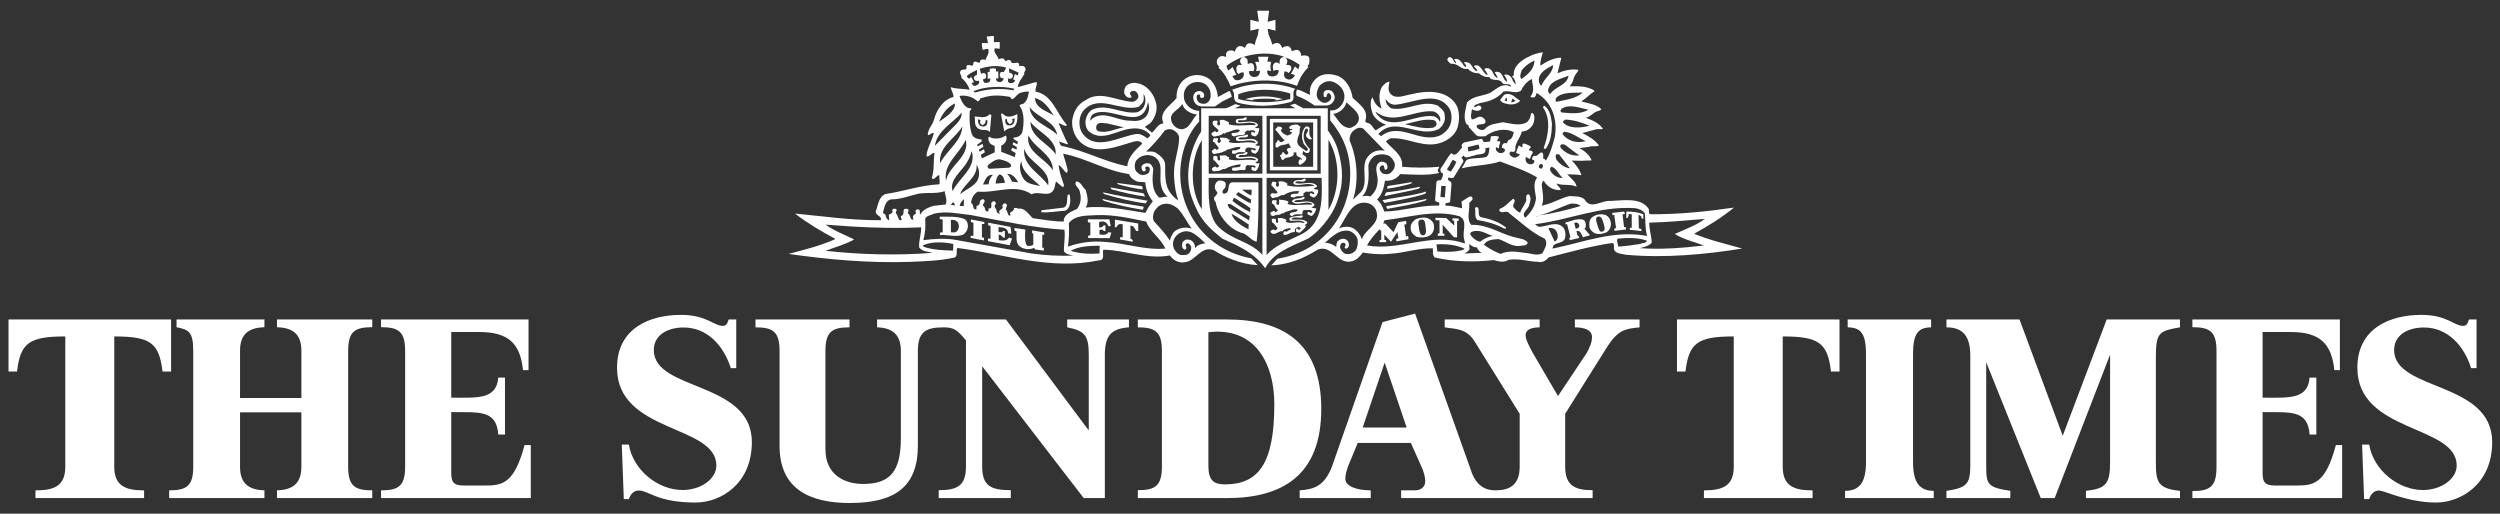
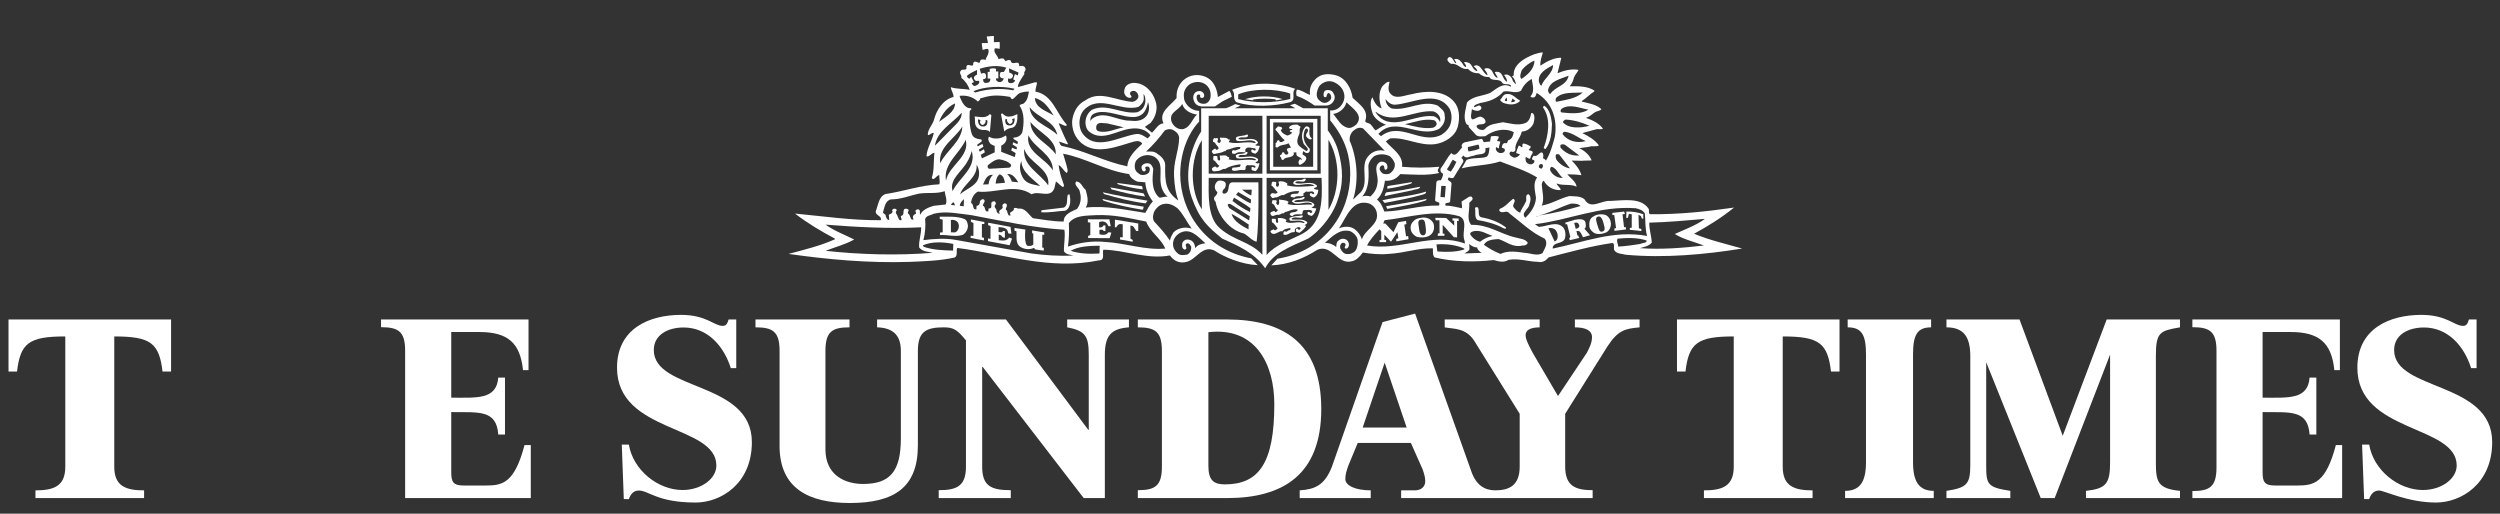
<svg xmlns="http://www.w3.org/2000/svg" width="146" height="30" viewBox="0 0 146 30" fill="none">
  <rect x="0" y="0" width="146" height="30" fill="#333333" stroke="none" />
  <path d="M55.776 13.573L55.535 13.568L55.531 12.847C55.686 12.821 55.816 12.86 55.919 12.964C56.061 13.146 56.008 13.482 55.776 13.573ZM56.332 12.795C55.905 12.614 55.344 12.66 54.882 12.653C54.882 12.706 54.87 12.756 54.896 12.795C54.948 12.795 55.053 12.828 55.053 12.828V13.568C55.014 13.568 54.921 13.573 54.896 13.585C54.896 13.637 54.882 13.689 54.908 13.727C55.362 13.702 55.801 13.857 56.23 13.715C56.41 13.599 56.527 13.404 56.527 13.184C56.514 13.041 56.476 12.872 56.332 12.795Z" fill="white" />
  <path d="M57.124 6.964L57.266 7.016C57.266 7.016 57.21 7.127 57.243 7.184C57.282 7.254 57.352 7.327 57.421 7.288C57.525 7.232 57.59 7.108 57.552 7.016H57.654L57.669 7.109C57.655 7.277 57.604 7.399 57.377 7.386C57.168 7.374 57.093 7.153 57.124 6.964ZM57.575 7.591C57.574 7.587 57.753 7.647 57.753 7.647L57.809 7.72L57.895 6.728L57.809 6.658C57.809 6.658 57.679 6.841 57.387 6.841C57.227 6.841 57.056 6.807 56.916 6.801C56.967 6.97 56.894 7.168 56.998 7.363C57.111 7.572 57.343 7.604 57.575 7.591Z" fill="white" />
  <path d="M58.716 6.956H58.819C58.78 7.048 58.845 7.172 58.947 7.229C59.019 7.267 59.087 7.194 59.128 7.124C59.161 7.067 59.103 6.956 59.103 6.956L59.247 6.906C59.277 7.094 59.202 7.314 58.993 7.326C58.767 7.339 58.715 7.218 58.702 7.05L58.716 6.956ZM59.076 7.468C59.405 7.42 59.427 6.97 59.415 6.659C59.208 6.762 59.117 6.803 58.91 6.81C58.702 6.818 58.53 6.62 58.53 6.62L58.456 6.659L58.651 7.682C58.651 7.682 58.761 7.513 59.076 7.468Z" fill="white" />
  <path d="M69.8 14.492C69.787 14.299 69.723 14.117 69.529 14.026C69.424 13.987 69.268 13.961 69.179 14.039C69.011 14.13 69.023 14.311 69.049 14.453C69.088 14.518 69.14 14.596 69.231 14.57C69.399 14.467 69.1 14.273 69.347 14.208C69.463 14.194 69.529 14.337 69.568 14.415C69.58 14.609 69.502 14.777 69.334 14.868C69.153 14.893 68.972 14.933 68.816 14.83C68.648 14.7 68.518 14.519 68.505 14.299C68.48 14.001 68.674 13.716 68.945 13.586C69.541 13.301 69.969 13.833 70.395 14.208C70.176 14.234 69.943 14.285 69.8 14.492ZM67.404 12.938C67.288 12.757 67.34 12.499 67.418 12.33C67.534 12.135 67.728 11.954 67.949 11.915C68.259 11.85 68.531 11.98 68.765 12.161C69.1 12.499 69.308 12.965 69.593 13.352C69.268 13.236 68.804 13.288 68.531 13.573C68.441 13.727 68.35 13.871 68.324 14.052C68.078 13.677 67.741 13.301 67.404 12.938ZM64.543 14.13C63.766 14.052 63.042 14.169 62.367 14.402C62.432 13.961 62.445 13.47 62.42 13.029C62.795 12.55 63.443 12.603 64.024 12.564C65.06 12.524 65.927 12.739 66.938 12.939C67.146 13.535 67.818 13.936 68.051 14.518C66.861 14.621 65.748 14.194 64.543 14.13ZM64.207 14.803C63.636 14.842 63.028 14.816 62.523 14.648C62.975 14.389 63.559 14.363 64.102 14.35L64.232 14.363C64.194 14.505 64.232 14.66 64.207 14.803ZM60.244 14.803L55.828 14.013C55.22 13.897 54.507 13.948 53.925 14.025C54.028 13.638 54.067 13.198 54.028 12.795C54.093 12.576 54.352 12.589 54.52 12.485C55.245 12.304 56.008 12.485 56.722 12.563C58.522 12.899 60.283 13.301 62.16 13.417C62.225 13.832 62.121 14.272 62.134 14.673C62.264 14.88 62.496 14.868 62.691 14.919C61.876 14.971 61.034 14.907 60.244 14.803ZM55.66 14.635C55.091 14.621 54.468 14.595 53.951 14.415L53.887 14.337C54.379 14.09 55.116 14.13 55.673 14.246L55.66 14.635ZM48.214 14.648C48.771 14.427 49.354 14.285 49.884 13.987C49.329 13.702 48.733 13.496 48.214 13.119C50.001 13.262 51.918 13.366 53.795 13.275C53.808 13.689 53.64 14.078 53.68 14.453C53.887 14.712 54.196 14.686 54.468 14.764C52.41 14.932 50.222 14.868 48.214 14.648ZM52.035 11.644C52.63 11.644 53.122 11.423 53.666 11.307C54.184 11.229 54.701 11.332 55.168 11.165C55.194 11.423 55.336 11.67 55.232 11.942L54.52 12.02C54.223 12.11 53.872 12.252 53.743 12.537C53.679 12.447 53.795 12.226 53.601 12.226C53.549 12.226 53.485 12.252 53.459 12.317C53.471 12.369 53.51 12.434 53.485 12.486C53.329 12.537 53.264 12.68 53.356 12.809C53.329 12.835 53.278 12.822 53.252 12.822C53.122 12.732 53.174 12.55 53.032 12.473C52.98 12.37 53.122 12.305 53.032 12.226C52.967 12.175 52.851 12.175 52.798 12.226C52.721 12.369 52.837 12.576 52.604 12.615L52.656 12.848C52.488 12.926 52.474 12.719 52.423 12.641C52.397 12.511 52.241 12.434 52.358 12.305C52.397 12.24 52.306 12.188 52.255 12.188C52.176 12.175 52.125 12.226 52.099 12.278C52.191 12.434 52.008 12.499 51.905 12.537L51.931 12.848C51.801 12.848 51.763 12.706 51.724 12.615C51.749 12.486 51.581 12.512 51.568 12.395C51.659 12.11 51.685 11.721 52.035 11.644ZM54.598 8.511C54.728 7.631 55.634 7.19 56.165 6.581C56.178 6.956 55.88 7.216 55.634 7.462L54.598 8.511ZM55.777 6.038C55.764 6.555 55.207 6.827 54.844 7.112C54.999 6.672 55.336 6.231 55.777 6.038ZM56.048 5.597C56.449 5.546 56.826 5.662 57.111 5.934C57.142 5.884 57.214 5.856 57.24 5.803C57.24 5.791 57.24 5.765 57.227 5.752C57.475 5.676 57.741 5.603 58.015 5.585C58.341 5.562 58.677 5.605 59.001 5.661C59.014 5.713 59.065 5.791 59.13 5.791C59.299 5.7 59.388 5.507 59.572 5.428C59.727 5.377 59.933 5.338 60.09 5.351C60.037 5.584 60.024 5.829 59.817 6.012C59.739 6.115 59.572 6.05 59.545 6.18C59.843 6.593 59.804 7.241 59.7 7.734C59.635 7.85 59.584 7.939 59.389 8.005C59.319 8.03 59.199 8.032 59.199 8.032L59.183 8.109L59.444 8.274L59.42 8.424L59.172 8.308L59.136 8.439L59.391 8.604L59.364 8.73L59.104 8.626L59.053 8.782L59.315 8.94L59.263 9.172L58.471 8.865C58.471 8.865 58.471 8.514 58.47 8.511C58.6 8.446 58.729 8.329 58.768 8.187C58.781 8.109 58.807 7.98 58.729 7.915C58.569 8.021 58.446 8.071 58.247 8.088C58 8.11 57.851 8.036 57.758 7.98C57.681 8.109 57.724 8.235 57.809 8.355C57.884 8.459 58.09 8.521 58.09 8.521V8.896L57.344 9.248L57.276 9.044L57.515 8.896L57.462 8.716L57.215 8.86L57.164 8.739L57.433 8.567L57.373 8.402L57.098 8.55L57.066 8.455L57.336 8.253C57.336 8.253 57.32 8.156 57.318 8.148C57.097 8.122 56.826 8.071 56.749 7.812C56.62 7.41 56.605 6.918 56.632 6.491C56.644 6.426 56.8 6.387 56.696 6.322C56.321 6.336 56.165 5.908 56.048 5.65L56.048 5.597ZM56.593 4.587C56.477 4.546 56.466 4.433 56.466 4.433C56.621 4.291 56.865 4.173 57.058 4.083C57.072 4.086 57.045 4.343 57.059 4.344C57.038 4.403 56.986 4.361 56.904 4.467C56.834 4.556 56.921 4.733 57.033 4.726C57.132 4.719 57.172 4.714 57.175 4.717C57.227 4.873 57.113 4.944 56.994 5.001C56.825 5.083 56.748 4.859 56.748 4.859L56.878 4.794L56.71 4.471C56.71 4.471 56.653 4.61 56.593 4.587ZM59.248 5.183C59.233 5.221 59.195 5.248 59.17 5.274C58.445 5.132 57.629 5.196 56.955 5.402C56.916 5.377 56.878 5.363 56.851 5.325C57.512 5.041 58.484 5.001 59.248 5.183ZM58.768 3.953C58.764 3.951 58.629 4.187 58.625 4.199C58.547 4.212 58.417 4.169 58.405 4.299C58.34 4.48 58.47 4.613 58.613 4.562C58.613 4.639 58.556 4.747 58.457 4.781C58.342 4.821 58.209 4.761 58.169 4.657L58.172 4.575L58.304 4.579L58.301 4.175L58.16 4.173L58.172 4.018C58.172 4.018 58.039 3.982 57.968 3.99C57.896 3.998 57.8 4.019 57.8 4.019V4.198L57.681 4.199L57.678 4.591L57.836 4.588C57.836 4.588 57.842 4.79 57.72 4.82C57.52 4.871 57.457 4.843 57.419 4.714L57.408 4.627C57.408 4.627 57.592 4.631 57.588 4.478C57.585 4.384 57.576 4.278 57.465 4.266C57.39 4.257 57.374 4.3 57.295 4.3C57.285 4.288 57.218 4.031 57.215 4.018C57.693 3.862 58.263 3.785 58.768 3.953ZM58.885 4.574C59.014 4.652 59.147 4.551 59.157 4.431C59.164 4.321 59.033 4.255 58.942 4.243L58.923 3.991L59.48 4.236L59.441 4.406L59.272 4.328L59.17 4.638L59.286 4.69C59.286 4.69 59.223 4.904 58.962 4.846C58.855 4.822 58.846 4.678 58.885 4.574ZM61.747 7.876C61.202 7.332 60.192 7.125 60.128 6.257C60.607 6.891 61.564 7.021 61.747 7.876ZM61.539 6.75C61.163 6.491 60.465 6.336 60.438 5.726C60.956 5.843 61.268 6.322 61.539 6.75ZM60.749 10.867C60.425 10.776 59.973 10.776 59.751 10.4C59.584 10.13 59.493 9.728 59.649 9.404C59.661 10.051 60.335 10.452 60.749 10.867ZM61.216 10.827C60.749 10.129 59.688 9.675 59.817 8.692C60.05 9.508 61.37 9.844 61.216 10.827ZM60.18 7.125C60.671 7.759 61.708 8.096 61.656 9.015C61.216 8.355 60.18 8.018 60.18 7.125ZM61.487 9.948C61.034 9.222 59.868 8.873 60.063 7.902C60.399 8.653 61.513 9.015 61.487 9.948ZM57.835 10.219L57.991 10.207C57.835 10.349 57.758 10.543 57.732 10.764L57.408 10.776C57.498 10.595 57.576 10.297 57.835 10.219ZM58.69 10.673L58.145 10.724C58.159 10.531 58.211 10.297 58.38 10.18C58.6 10.246 58.652 10.478 58.69 10.673ZM59.467 10.647L59.092 10.608C59.04 10.452 58.962 10.297 58.82 10.167C59.13 10.116 59.325 10.427 59.467 10.647ZM58.936 9.792L57.77 9.857C57.681 9.832 57.641 9.714 57.706 9.638C57.9 9.482 58.108 9.313 58.354 9.301C58.613 9.352 58.871 9.417 59.04 9.611C59.065 9.702 59.014 9.779 58.936 9.792ZM56.295 11.631L56.282 12.045L56.048 12.019C56.062 11.877 56.165 11.735 56.295 11.631ZM56.074 11.346C56.23 10.776 57.111 10.363 57.032 9.624C57.188 9.844 57.214 10.167 57.135 10.414C56.981 10.88 56.41 11.036 56.074 11.346ZM55.777 11.992L55.531 11.968C55.557 11.915 55.608 11.863 55.66 11.812C55.738 11.825 55.738 11.929 55.777 11.992ZM55.634 11.165C55.415 10.466 56.191 10.012 56.489 9.442C56.619 9.248 56.683 9.041 56.748 8.821C57.058 9.805 55.996 10.375 55.634 11.165ZM54.909 9.532C54.767 8.587 55.816 8.057 56.203 7.384C56.165 8.264 55.259 8.796 54.909 9.532ZM56.398 8.16C56.658 9.158 55.401 9.662 55.245 10.556C55.077 9.546 56.048 8.977 56.398 8.16ZM62.303 10.103C62.406 9.96 62.303 9.779 62.277 9.623L62.083 8.976C63.403 9.222 64.569 9.973 65.942 10.167C66.005 10.387 66.239 10.53 66.421 10.608L66.886 10.647C66.913 11.074 67.069 11.437 67.326 11.759C67.132 11.967 67.002 12.226 66.886 12.433C65.76 12.265 64.62 11.992 63.403 12.122C63.611 11.811 63.494 11.423 63.403 11.086C63.209 10.944 63.143 10.62 62.859 10.594C62.665 10.815 63.067 10.983 63.067 11.229C63.17 11.566 63.105 11.942 62.898 12.201C62.613 12.343 62.109 12.499 62.121 12.938C61.487 12.938 60.917 12.822 60.321 12.744C60.05 12.511 59.868 12.122 59.466 12.187C59.388 12.149 59.298 12.122 59.209 12.161C59.26 12.394 58.858 12.33 59.026 12.575C58.806 12.667 58.885 12.304 58.729 12.226C58.755 12.11 58.897 11.929 58.702 11.877C58.612 11.863 58.547 11.954 58.534 12.019C58.663 12.265 58.211 12.226 58.392 12.472C58.315 12.511 58.211 12.408 58.198 12.33C58.224 12.187 58.003 12.11 58.121 11.954C58.172 11.929 58.172 11.838 58.121 11.799C58.082 11.708 57.977 11.773 57.926 11.799C57.822 11.915 58.017 12.201 57.731 12.174L57.719 12.343C57.46 12.408 57.59 12.071 57.395 12.006C57.407 11.877 57.615 11.721 57.421 11.631C57.343 11.631 57.251 11.682 57.227 11.773C57.227 11.889 57.174 12.019 57.032 12.019L57.02 12.226C56.76 12.265 56.903 11.929 56.709 11.85C56.734 11.579 56.877 11.307 57.111 11.19C58.171 11.293 59.298 10.698 60.243 11.346C60.67 11.113 61.357 11.618 61.577 10.983L61.668 10.594C61.809 10.699 61.939 10.854 62.082 10.931C62.198 10.827 62.082 10.711 62.069 10.608C61.953 10.296 61.862 9.986 61.823 9.637C62.019 9.728 62.109 9.986 62.303 10.103ZM66.344 9.391C66.524 9.158 66.757 9.068 67.017 9.054C67.263 9.068 67.481 9.144 67.638 9.365C68.013 9.896 67.43 10.809 68.195 11.502C68.014 11.45 67.872 11.553 67.703 11.541C67.236 11.126 67.288 10.453 67.353 9.87C67.314 9.754 67.263 9.611 67.12 9.547C66.952 9.508 66.757 9.547 66.668 9.715C66.654 9.818 66.68 9.987 66.808 10.013C66.861 10.013 66.9 9.961 66.925 9.922C66.9 9.871 66.874 9.832 66.886 9.766C66.925 9.715 67.017 9.715 67.081 9.741C67.185 9.832 67.146 9.948 67.108 10.065C66.978 10.207 66.796 10.246 66.616 10.207C66.498 10.143 66.344 10.039 66.305 9.909C66.239 9.741 66.266 9.532 66.344 9.391ZM66.382 7.824C65.372 7.953 63.934 8.912 63.17 7.72C62.963 7.332 63.002 6.775 63.287 6.439C64.207 5.467 65.423 6.542 66.485 6.244C66.641 6.115 66.808 5.959 66.796 5.74L66.784 5.481C66.913 5.662 66.925 5.973 66.822 6.18C66.769 6.348 66.589 6.491 66.421 6.555C65.501 6.699 64.659 5.999 63.766 6.413C63.52 6.594 63.403 6.853 63.391 7.138C63.391 7.346 63.443 7.526 63.585 7.669C64.349 8.317 65.242 7.591 66.045 7.514C66.485 7.449 66.939 7.565 67.185 7.902C67.147 7.966 67.069 8.031 67.017 8.083C66.822 7.953 66.628 7.811 66.382 7.824ZM65.63 7.436C65.126 7.514 64.647 7.812 64.129 7.656C63.986 7.591 63.999 7.41 64.051 7.293C64.194 7.1 64.439 7.215 64.647 7.203L65.63 7.436ZM66.848 6.879C66.615 7.073 66.291 7.086 65.993 7.047C65.229 7.06 64.465 6.413 63.766 6.944L63.688 7.06C63.65 6.944 63.715 6.698 63.907 6.632C64.919 6.153 66.731 7.759 67.042 5.959C67.158 6.271 67.12 6.659 66.848 6.879ZM68.022 7.619C68.151 7.541 68.346 7.515 68.487 7.58C68.669 7.671 68.85 7.826 68.862 8.046C68.85 8.837 68.514 9.422 68.565 10.312C68.598 10.865 68.656 11.271 68.811 11.71C68.073 11.182 68.029 10.629 68.047 9.652C68.053 9.343 67.798 9.111 67.535 8.94C67.332 8.807 67.127 8.862 66.933 8.849C67.334 8.474 67.711 8.046 68.022 7.619ZM69.045 6.071C69.134 6.444 69.566 6.65 69.903 6.689C69.606 6.961 69.515 7.466 69.061 7.544C68.763 7.57 68.504 7.349 68.414 7.09C68.258 6.546 68.812 6.472 69.045 6.071ZM68.925 10.173C68.925 9.299 69.147 8.42 69.583 7.691C69.791 7.341 70.031 7.102 70.031 7.102L70.028 6.478C69.782 6.464 69.535 6.367 69.36 6.167C69.191 5.973 69.134 5.839 69.134 5.547C69.134 5.244 69.351 4.927 69.673 4.83C69.98 4.737 70.307 4.799 70.509 5.024C70.672 5.207 70.703 5.368 70.703 5.585C70.703 5.854 70.524 6.063 70.307 6.063C70.172 6.063 70.016 6.032 69.926 5.868C69.86 5.746 69.855 5.519 69.993 5.519C70.18 5.519 70.016 5.652 70.128 5.704C70.19 5.733 70.274 5.724 70.307 5.659C70.344 5.585 70.329 5.487 70.265 5.416C70.174 5.311 70.049 5.294 69.917 5.338C69.725 5.401 69.65 5.622 69.701 5.816C69.777 6.101 69.943 6.181 70.165 6.217L70.95 6.219L71.391 5.92L71.937 5.652C71.937 5.652 71.885 5.385 71.794 5.308L71.121 5.667C71.099 5.3 70.941 4.874 70.654 4.638C70.367 4.404 69.875 4.289 69.433 4.478C68.917 4.701 68.678 5.211 68.712 5.726C68.363 6.167 67.637 6.542 67.948 7.203C67.637 7.215 67.481 7.578 67.275 7.747L66.86 7.41L67.196 7.177C67.494 6.827 67.649 6.322 67.469 5.869C67.325 5.402 66.912 4.924 66.406 4.859C66.174 4.808 65.953 4.859 65.785 5.001C65.668 5.118 65.642 5.299 65.656 5.442C65.708 5.597 65.836 5.726 66.004 5.714C66.213 5.65 65.927 5.546 66.004 5.416C66.031 5.313 66.16 5.299 66.265 5.313C66.42 5.377 66.51 5.546 66.472 5.701C66.42 5.83 66.277 5.921 66.148 5.947C65.228 5.908 64.245 5.248 63.39 5.857C62.911 6.09 62.664 6.582 62.612 7.074C62.599 7.592 62.782 8.032 63.156 8.355C64.05 9.093 65.293 8.524 66.237 8.265C66.406 8.225 66.627 8.225 66.705 8.394C66.304 8.77 65.863 9.171 65.836 9.715C64.517 9.443 63.402 8.821 62.082 8.537C61.926 8.55 61.888 8.355 61.848 8.265L62.341 8.434L62.366 8.394C62.159 8.006 61.991 7.592 61.823 7.204C61.991 7.216 62.12 7.372 62.289 7.346V7.268C61.694 6.621 61.46 5.52 60.475 5.352C60.451 5.157 60.567 4.989 60.554 4.808H60.436L59.479 5.08L59.44 5.041C59.504 4.769 59.687 4.549 59.828 4.315C59.75 4.199 59.946 4.134 59.881 3.991C59.842 3.823 59.634 3.836 59.519 3.862C59.544 3.422 59.091 3.901 59.025 3.539C58.935 3.474 58.806 3.513 58.728 3.578L58.612 3.422C58.507 3.396 58.379 3.422 58.314 3.461C58.275 3.227 57.99 3.085 58.093 2.826C58.197 2.814 58.274 2.84 58.379 2.852C58.392 2.749 58.392 2.567 58.379 2.451L58.042 2.464V2.102C57.899 2.089 57.782 2.14 57.628 2.127C57.628 2.244 57.692 2.387 57.692 2.516H57.343C57.33 2.646 57.368 2.774 57.382 2.905C57.498 2.918 57.602 2.8 57.719 2.879C57.796 3.151 57.59 3.306 57.551 3.525L57.524 3.487C57.421 3.474 57.33 3.448 57.251 3.525C57.227 3.876 56.967 3.422 56.838 3.681C56.864 4.03 56.527 3.629 56.436 3.888C56.501 4.199 56.191 3.966 56.1 4.147C55.984 4.29 56.203 4.419 56.139 4.549C56.371 4.717 56.553 4.989 56.631 5.248C56.282 5.17 55.855 5.209 55.53 5.092C55.544 5.299 55.698 5.467 55.685 5.662C55.076 5.817 54.689 6.426 54.546 6.995C54.456 7.307 54.17 7.552 54.184 7.889C54.312 7.902 54.417 7.72 54.533 7.772C54.429 8.239 54.144 8.626 54.105 9.119C54.235 9.209 54.404 8.924 54.572 8.924C54.507 9.43 54.572 9.921 54.417 10.387C54.533 10.608 54.701 10.207 54.857 10.232C54.844 10.4 54.908 10.608 54.857 10.763C53.757 10.815 52.772 11.177 51.711 11.332C51.309 11.488 51.295 11.967 51.154 12.304C51.076 12.602 51.517 12.575 51.438 12.86C49.717 12.874 48.071 12.627 46.428 12.472C47.165 13.042 47.956 13.508 48.759 13.935V13.974C47.891 14.363 46.971 14.582 46.051 14.829C48.343 15.152 50.686 15.372 53.122 15.294C54.016 15.255 54.921 15.23 55.763 15.035C55.958 14.906 55.816 14.634 55.905 14.479C58.612 14.829 61.305 15.799 64.18 15.204C64.568 15.204 64.348 14.75 64.439 14.582C65.759 14.608 66.977 15.165 68.323 14.919C68.543 15.23 68.867 15.385 69.23 15.307C69.852 15.216 70.187 14.284 70.926 14.634C71.48 15.007 72.508 15.446 73.453 15.485L73.078 15.089C70.338 14.574 68.925 12.302 68.925 10.173Z" fill="white" />
  <path d="M60.983 13.714L60.982 13.573L60.275 13.456V13.624L60.343 13.635L60.347 14.259C60.295 14.364 60.172 14.364 60.05 14.364C59.783 14.364 59.881 13.405 59.881 13.405L59.247 13.315L59.246 13.468C59.246 13.468 59.325 13.49 59.363 13.509C59.388 13.833 59.286 14.208 59.583 14.415C59.79 14.544 60.108 14.611 60.377 14.477C60.389 14.477 60.465 14.57 60.465 14.57L60.955 14.636L60.959 14.477L60.866 14.453L60.871 13.703L60.983 13.714Z" fill="white" />
  <path d="M58.706 14.033C58.592 14.066 58.326 14.027 58.326 14.027L58.327 13.702C58.327 13.702 58.443 13.72 58.479 13.761C58.536 13.825 58.58 13.909 58.69 13.871C58.674 13.871 58.695 13.506 58.685 13.5C58.647 13.475 58.546 13.482 58.534 13.547C58.47 13.585 58.315 13.547 58.315 13.547V13.265C58.315 13.265 58.692 13.257 58.808 13.421C58.86 13.494 58.886 13.634 58.886 13.634L59.066 13.646L59.014 13.249L57.71 13.007V13.152L57.848 13.197L57.844 13.949L57.698 13.926V14.083L58.962 14.323L59.104 13.935L58.935 13.87C58.879 13.957 58.798 14.007 58.706 14.033Z" fill="white" />
  <path d="M65.112 12.828L65.107 13.277L65.191 13.27C65.191 13.27 65.269 13.139 65.348 13.097C65.396 13.072 65.567 13.097 65.567 13.097V13.859L65.41 13.857V13.986L66.148 14.116L66.151 14.014L66.019 13.935L66.016 13.171C66.016 13.171 66.157 13.192 66.196 13.24C66.258 13.32 66.352 13.488 66.352 13.488L66.475 13.489L66.472 13.052L65.112 12.828Z" fill="white" />
  <path d="M64.632 13.664C64.457 13.769 64.206 13.677 64.206 13.677L64.21 13.423C64.21 13.423 64.446 13.378 64.446 13.491L64.555 13.496L64.558 13.164L64.444 13.164C64.444 13.164 64.389 13.311 64.188 13.278V12.975C64.304 12.922 64.43 12.909 64.555 12.978C64.655 13.034 64.737 13.21 64.737 13.21L64.865 13.211L64.787 12.809L63.531 12.807V12.978L63.675 13.004V13.728L63.544 13.78L63.549 13.901L64.801 13.91L64.904 13.586L64.734 13.562C64.734 13.562 64.681 13.635 64.632 13.664Z" fill="white" />
  <path d="M56.7 12.951L56.85 13.029L56.846 13.769C56.807 13.796 56.695 13.759 56.695 13.759L56.678 13.893C56.678 13.893 57.464 14.05 57.464 14.039V13.893L57.343 13.857V13.086L57.485 13.08V12.965L56.7 12.816V12.951Z" fill="white" />
  <path d="M66.874 11.476L66.784 11.294L64.841 10.944L64.919 11.061C65.553 11.229 66.214 11.398 66.874 11.476Z" fill="white" />
  <path d="M66.9 11.877L67.017 11.721C66.135 11.579 65.255 11.423 64.4 11.229L64.479 11.332C65.268 11.566 66.071 11.773 66.9 11.877Z" fill="white" />
  <path d="M66.73 11.06C66.718 10.997 66.744 10.892 66.667 10.867C66.187 10.801 65.669 10.75 65.228 10.685L65.294 10.764C65.759 10.893 66.252 11.009 66.73 11.06Z" fill="white" />
  <path d="M75.351 5.779C74.425 6.026 73.23 6.032 72.31 5.786L72.312 5.51C73.155 5.158 74.5 5.166 75.351 5.465V5.779ZM72.033 5.218L71.949 5.248C72.183 5.455 71.949 5.791 72.221 5.973C73.18 6.271 74.41 6.219 75.368 5.96C75.718 5.817 75.384 5.395 75.643 5.189C74.515 4.777 73.134 4.791 72.033 5.218Z" fill="white" />
-   <path d="M72.594 3.328C72.422 3.426 72.432 3.5 72.422 3.568C72.409 3.656 72.534 3.807 72.534 3.807C72.534 3.807 72.355 3.761 72.298 3.811C72.167 3.926 72.209 4.021 72.221 4.16C72.226 4.241 72.285 4.277 72.338 4.329C72.414 4.255 72.451 4.232 72.624 4.225C72.675 4.394 72.602 4.6 72.391 4.666C72.153 4.741 72.056 4.622 71.975 4.458C72.039 4.407 72.063 4.397 72.204 4.375L71.987 3.915L71.742 4.121L71.659 3.987L71.629 3.838C71.875 3.655 72.309 3.406 72.594 3.328ZM75.015 3.328C74.731 3.336 74.701 3.553 74.746 3.733C74.681 3.693 74.544 3.598 74.436 3.682C74.289 3.793 74.328 4.008 74.379 4.151C74.461 4.068 74.582 4.074 74.686 4.114C74.663 4.285 74.59 4.457 74.313 4.465C73.992 4.474 73.994 4.186 74.006 4.121C74.083 4.108 74.133 4.128 74.231 4.159C74.178 3.987 74.186 3.77 74.238 3.605H74.014L74.074 3.314H73.476L73.529 3.613C73.434 3.615 73.368 3.61 73.296 3.613C73.387 3.792 73.426 4.011 73.348 4.148C73.439 4.136 73.505 4.151 73.573 4.121C73.6 4.224 73.544 4.472 73.305 4.495C73.08 4.516 72.952 4.39 72.932 4.174C73.028 4.128 73.08 4.128 73.176 4.166C73.203 4.143 73.263 4.071 73.251 4.002C73.231 3.87 73.236 3.742 73.101 3.694C72.997 3.657 72.863 3.747 72.863 3.747C72.863 3.747 72.883 3.564 72.847 3.485C72.813 3.409 72.713 3.336 72.608 3.328C73.296 3.097 74.291 3.03 75.015 3.328ZM75.899 3.785L75.823 4.046C75.726 3.971 75.691 3.941 75.626 3.876L75.393 4.316C75.463 4.329 75.569 4.334 75.62 4.412C75.516 4.591 75.351 4.696 75.172 4.621C74.949 4.529 74.978 4.359 75.014 4.173C75.149 4.173 75.202 4.203 75.247 4.27C75.315 4.203 75.463 4.068 75.396 3.889C75.361 3.796 75.182 3.773 75.104 3.799C75.203 3.643 75.224 3.456 75.039 3.344C75.323 3.435 75.64 3.603 75.899 3.785ZM71.212 3.897L71.159 3.953C71.509 4.263 71.704 4.652 71.872 5.041C73.037 4.613 74.604 4.575 75.743 5.015C75.847 4.782 75.911 4.549 76.067 4.342C76.156 4.186 76.416 3.915 76.416 3.915L76.346 3.86C76.346 3.86 76.448 3.771 76.456 3.694C76.471 3.537 76.507 3.383 76.403 3.292C76.274 3.215 76.106 3.227 75.989 3.266C75.989 3.163 75.963 3.06 75.886 2.982C75.755 2.84 75.549 2.956 75.432 2.995C75.432 2.879 75.38 2.8 75.29 2.723C75.16 2.658 74.992 2.711 74.888 2.8C74.837 2.723 74.811 2.62 74.72 2.555C74.591 2.452 74.396 2.541 74.306 2.607L74.225 2.355L74.081 2.015L74.029 1.678L74.487 1.79V1.157L74.029 1.274L74.118 0.626L73.424 0.625L73.513 1.275L73.02 1.157V1.791L73.513 1.678L73.457 2.052L73.335 2.377L73.27 2.633C73.18 2.568 73.088 2.517 72.959 2.53C72.804 2.53 72.752 2.698 72.7 2.801C72.609 2.724 72.493 2.672 72.363 2.698C72.208 2.738 72.156 2.905 72.105 3.022L72.014 2.957C71.872 2.931 71.69 2.931 71.626 3.086C71.548 3.139 71.677 3.372 71.521 3.307C71.38 3.228 71.198 3.293 71.12 3.423C70.996 3.588 71.085 3.822 71.212 3.897Z" fill="white" />
  <path d="M72.713 5.792L73.14 5.855L73.218 5.804C73.633 5.753 74.042 5.743 74.47 5.795L74.522 5.863L74.91 5.787C74.263 5.58 73.37 5.578 72.713 5.792Z" fill="white" />
  <path d="M60.801 12.394C61.255 12.434 61.748 12.33 62.213 12.304C62.55 12.148 62.536 11.656 62.459 11.346C62.421 11.346 62.382 11.372 62.356 11.384C62.278 11.631 62.394 11.98 62.135 12.122L60.828 12.278L60.801 12.394Z" fill="white" />
  <path d="M66.73 12.251C66.783 12.2 66.769 12.122 66.795 12.07C65.98 11.941 65.164 11.824 64.387 11.617C64.387 11.656 64.413 11.695 64.452 11.72C65.177 11.967 65.954 12.122 66.73 12.251Z" fill="white" />
  <path d="M83.963 13.769C83.963 13.769 84.273 13.779 84.354 13.769V13.646H84.254V13.13L84.911 13.857L85.094 13.859V12.906H85.184V12.76L84.825 12.75V12.884H84.925L84.926 13.175L84.458 12.731L83.824 12.718L83.84 12.862H84.064L84.07 13.624L83.974 13.635L83.963 13.769Z" fill="white" />
  <path d="M83.137 13.741C82.986 13.769 82.896 13.613 82.874 13.366C82.851 13.105 82.735 12.843 83.019 12.821C83.232 12.806 83.228 13.049 83.256 13.243C83.289 13.478 83.301 13.709 83.137 13.741ZM83.098 12.705C82.89 12.731 82.683 12.756 82.541 12.925C82.399 13.054 82.347 13.249 82.399 13.443C82.437 13.611 82.566 13.727 82.709 13.818C82.942 13.897 83.24 13.883 83.447 13.78C83.732 13.637 83.81 13.301 83.706 13.028C83.577 12.795 83.344 12.691 83.098 12.705Z" fill="white" />
  <path d="M86.283 12.098C86.219 12.098 86.154 12.098 86.141 12.161C86.191 12.369 86.089 12.692 86.283 12.848C86.814 12.939 87.332 13.069 87.798 13.327C87.836 13.352 87.967 13.393 87.954 13.288C87.54 12.965 87.034 12.783 86.516 12.692C86.244 12.614 86.451 12.252 86.283 12.098Z" fill="white" />
  <path d="M95.775 14.492C95.97 14.427 96.293 14.388 96.462 14.168C96.45 13.78 96.306 13.404 96.319 13.003C97.407 12.977 98.495 12.874 99.569 12.783C99.038 13.172 98.404 13.392 97.808 13.664C98.287 13.975 98.935 14.117 99.505 14.337C98.3 14.479 97.031 14.583 95.775 14.492ZM94.506 14.402C94.493 14.246 94.377 14.025 94.481 13.935C95.05 13.883 95.672 13.871 96.176 14.052C96.137 14.22 95.917 14.168 95.801 14.246C95.387 14.311 94.947 14.376 94.506 14.402ZM90.674 14.518C90.674 14.09 91.269 14.298 91.399 13.91C91.45 13.702 91.423 13.456 91.295 13.288C90.906 12.874 90.336 13.236 89.871 13.249L89.637 13.093C91.631 12.86 93.405 12.007 95.529 12.161C95.724 12.213 95.943 12.266 96.06 12.472C96.099 12.9 96.073 13.366 96.189 13.78C94.235 13.417 92.473 14.155 90.674 14.518ZM90.428 13.34C90.543 13.275 90.699 13.326 90.803 13.392C90.985 13.547 91.075 13.987 90.79 14.104C90.79 14.104 90.441 13.343 90.428 13.34ZM89.728 12.627H89.806V12.641H89.728V12.627ZM90.078 14.789C89.741 14.971 89.378 14.777 89.029 14.764C88.563 14.699 88.057 14.621 87.631 14.829C87.294 14.699 86.971 14.518 86.66 14.298C86.815 14 87.189 13.986 87.514 13.96C87.968 14.103 88.343 14.479 88.912 14.336C89.042 14.349 89.171 14.31 89.223 14.181C89.068 13.935 88.757 13.948 88.523 13.871C87.631 13.676 86.905 13.093 85.921 13.133C85.623 12.795 85.843 12.278 85.805 11.85C85.869 11.76 86.076 11.656 85.973 11.526C85.934 11.449 85.829 11.476 85.778 11.501L85.352 11.773C85.365 11.903 85.39 12.045 85.377 12.161C85.091 12.11 84.756 12.006 84.418 12.006C84.329 11.735 84.717 11.954 84.691 11.708L84.769 10.723C84.756 10.53 84.445 10.581 84.601 10.362C84.692 10.374 84.82 10.452 84.898 10.362L85.454 9.455C85.481 9.351 85.404 9.261 85.338 9.222L85.468 9.079C85.61 9.325 85.882 9.092 86.09 9.092C86.297 8.95 86.802 9.118 86.749 8.704V8.652L86.984 8.613C86.97 8.796 86.956 9.053 86.815 9.157C86.479 9.278 85.959 9.186 85.641 9.344L85.365 9.831C86.076 9.649 86.905 9.662 87.605 9.43C88.328 9.714 89.08 9.947 89.767 10.362C89.508 10.711 89.65 11.139 89.702 11.552C89.676 12.019 89.416 12.394 89.08 12.717C88.783 12.433 89.287 12.226 89.313 11.941C89.378 11.773 89.443 11.488 89.275 11.345C89.016 11.358 89.209 11.682 89.092 11.811C89.003 12.032 88.834 12.2 88.783 12.42C88.628 12.381 88.472 12.213 88.381 12.084C88.304 11.915 88.602 11.721 88.368 11.605C88.121 11.799 87.902 12.084 87.605 12.187C87.566 12.226 87.54 12.278 87.566 12.316C87.747 12.524 87.968 12.226 88.148 12.459C88.821 12.977 89.455 13.599 90.207 13.935C90.44 14.22 90.195 14.531 90.078 14.789ZM85.857 13.677C85.857 13.547 85.999 13.521 86.09 13.496C86.517 13.43 86.815 13.664 87.164 13.78C86.905 13.832 86.66 13.935 86.439 14.117C86.206 14.065 85.986 13.897 85.857 13.677ZM85.519 14.803C85.61 14.738 85.766 14.686 85.818 14.557L85.805 14.246C85.934 14.363 86.076 14.453 86.27 14.453C86.27 14.595 86.439 14.712 86.531 14.764L85.519 14.803ZM83.941 14.686L83.889 14.272C84.457 14.234 85.028 14.298 85.519 14.518L85.506 14.57C85.028 14.726 84.471 14.726 83.941 14.686ZM79.836 14.337C79.991 14.013 80.289 13.689 80.561 13.392C80.593 13.415 80.666 13.5 80.666 13.5V14.005L80.569 14.017L80.561 14.142L80.947 14.139L80.949 14.025L80.846 14.005L80.845 13.702L81.234 14.117L81.609 13.556L81.664 13.915C81.664 13.915 81.596 13.94 81.544 13.948C81.532 14.012 81.552 14.095 81.552 14.095L82.259 13.971L82.236 13.78C82.236 13.78 82.143 13.806 82.114 13.806L82.012 13.119L82.136 13.087L82.114 12.9L81.661 12.977L81.377 13.559L80.903 13.052L80.78 13.054L80.859 12.86C82.269 12.706 83.759 12.213 85.221 12.627C85.346 12.681 85.421 12.76 85.464 12.855C85.606 13.174 85.39 13.677 85.519 14.025C85.533 14.09 85.558 14.142 85.545 14.22C83.617 13.534 81.79 14.673 79.836 14.337ZM79.537 13.987C79.473 13.767 79.265 13.443 78.993 13.314C78.748 13.198 78.41 13.236 78.191 13.34C78.618 12.744 78.942 11.605 79.939 11.877C80.172 11.954 80.379 12.201 80.405 12.434C80.547 13.133 79.68 13.417 79.537 13.987ZM79.161 14.635C79.019 14.803 78.812 14.868 78.591 14.829C78.424 14.777 78.332 14.635 78.268 14.491C78.242 14.363 78.281 14.233 78.398 14.181C78.475 14.168 78.566 14.194 78.579 14.272C78.605 14.363 78.449 14.466 78.591 14.518C78.683 14.531 78.761 14.426 78.773 14.349C78.8 14.181 78.709 14.025 78.553 13.96C78.424 13.922 78.269 13.948 78.164 14.052C78.036 14.142 78.048 14.298 78.036 14.427C77.841 14.258 77.608 14.181 77.376 14.181C77.802 13.806 78.23 13.352 78.839 13.496C79.046 13.585 79.279 13.806 79.29 14.039C79.305 14.259 79.278 14.467 79.161 14.635ZM78.818 8.208C78.806 8.013 78.863 7.77 79.058 7.617C79.23 7.483 79.409 7.41 79.603 7.501L80.871 8.808C80.495 8.718 80.133 8.834 79.875 9.158C79.42 9.728 79.966 10.647 79.474 11.216L79.019 11.656C79.369 10.543 79.252 9.194 78.818 8.208ZM78.656 7.449C78.282 7.319 78.162 7.027 77.863 6.653C78.16 6.614 78.462 6.399 78.592 6.101C78.592 6.05 78.632 6.024 78.632 5.973C78.968 6.309 79.666 6.723 79.213 7.267C79.058 7.396 78.877 7.526 78.656 7.449ZM84.043 7.526C84.29 7.319 84.433 7.047 84.368 6.736C84.394 6.478 84.108 6.309 83.966 6.167C83.059 5.803 82.204 6.49 81.272 6.336C81.079 6.245 80.923 6.038 80.923 5.817V5.778C81.04 5.973 81.234 6.115 81.467 6.115C82.476 6.05 83.901 5.221 84.639 6.322C84.781 6.567 84.807 6.93 84.717 7.215C84.652 7.487 84.406 7.734 84.173 7.876C82.956 8.472 81.79 7.06 80.651 7.953L80.495 7.824C81.505 6.723 82.853 8.122 84.043 7.526ZM83.901 7.216C83.914 7.333 83.771 7.449 83.668 7.462C83.111 7.54 82.58 7.371 82.05 7.254C82.605 7.138 83.162 6.905 83.746 7.021C83.836 7.047 83.876 7.138 83.901 7.216ZM80.34 6.568V6.529C81.403 7.345 82.567 6.4 83.707 6.504C83.966 6.582 84.186 6.841 84.095 7.138C84.055 6.983 83.889 6.827 83.721 6.788C82.581 6.646 81.169 7.798 80.34 6.568ZM81.156 9.119C81.286 9.222 81.403 9.378 81.454 9.546C81.479 9.753 81.403 9.922 81.26 10.051C81.156 10.18 80.975 10.193 80.807 10.154C80.703 10.129 80.612 9.999 80.574 9.895C80.561 9.792 80.612 9.689 80.703 9.662C80.949 9.598 80.742 10.051 81.001 9.87C81.052 9.779 81.026 9.637 80.962 9.546C80.871 9.455 80.703 9.404 80.574 9.469C80.159 9.753 80.534 10.258 80.444 10.685C80.417 10.997 80.276 11.255 80.029 11.476C79.888 11.423 79.692 11.423 79.551 11.476C79.977 11.009 79.939 10.296 79.913 9.675C79.939 9.455 80.081 9.261 80.249 9.119C80.534 8.977 80.871 8.977 81.156 9.119ZM84.173 10.853L84.433 10.867L84.379 11.526L84.121 11.501L84.173 10.853ZM84.535 9.831C84.665 9.676 84.717 9.481 84.846 9.326L85.054 9.455C84.963 9.662 84.859 9.844 84.73 10.025C84.665 9.973 84.445 9.947 84.535 9.831ZM86.322 8.445C86.401 8.472 86.374 8.601 86.401 8.679C86.206 8.782 85.986 8.796 85.766 8.847C85.727 8.769 85.715 8.666 85.727 8.588L86.322 8.445ZM88.252 8.847C88.356 8.899 88.472 8.873 88.498 8.756C88.446 8.367 88.796 8.057 88.873 7.681C89.159 7.681 89.417 7.487 89.547 7.229C89.599 7.06 89.651 6.827 89.56 6.659C89.522 6.62 89.455 6.555 89.416 6.632C89.378 6.852 89.288 7.138 89.029 7.203C88.628 7.345 88.174 7.203 87.773 7.138C87.397 7.229 86.984 7.215 86.711 7.539C86.608 7.63 86.426 7.59 86.322 7.513C86.258 7.461 86.18 7.357 86.284 7.306C86.413 7.215 86.646 7.319 86.749 7.151C86.776 7.009 86.672 6.892 86.543 6.84C86.284 6.684 85.895 7.28 85.908 6.736L85.96 6.374C86.076 6.451 86.258 6.504 86.387 6.451C86.465 6.426 86.543 6.336 86.504 6.257C86.387 6.038 86.232 6.271 86.076 6.257C86.102 6.089 86.322 6.077 86.452 6.012C86.956 5.934 87.436 5.765 87.798 5.351C88.135 5.248 88.523 5.519 88.835 5.286C88.951 5.015 89.171 4.755 89.455 4.613C89.495 4.937 89.65 5.351 89.378 5.622C89.416 5.7 89.521 5.714 89.611 5.675C89.702 5.622 89.702 5.519 89.741 5.428C90.648 5.973 90.971 6.97 90.802 7.992C90.673 8.472 90.543 8.95 90.285 9.378C90.272 9.378 90.195 9.236 90.103 9.248C90.141 9.157 90.155 8.976 90.051 8.899C89.856 8.899 89.793 9.183 89.572 9.092C89.507 9.157 89.469 9.222 89.469 9.3C89.508 9.351 89.572 9.325 89.611 9.39C89.624 9.507 89.521 9.572 89.431 9.597C89.287 9.611 89.145 9.532 89.106 9.39C89.092 9.325 89.068 9.209 89.12 9.17C89.209 9.197 89.365 9.378 89.391 9.17C89.391 9.041 89.637 8.899 89.431 8.808L89.274 8.769C89.301 8.691 89.404 8.652 89.391 8.549C89.248 8.471 89.12 8.393 88.951 8.38C88.886 8.433 88.911 8.51 88.911 8.587C88.821 8.626 88.782 8.484 88.691 8.51C88.627 8.64 88.575 8.795 88.537 8.937L88.769 9.015C88.678 9.144 88.523 9.235 88.381 9.196C88.303 9.144 88.187 9.105 88.161 9.002C88.136 8.938 88.188 8.86 88.252 8.847ZM88.873 4.094C89.068 3.849 89.353 3.642 89.611 3.539C89.611 4.017 89.223 4.366 88.847 4.613C88.719 4.471 88.821 4.25 88.873 4.094ZM90.699 3.797C90.699 4.289 90.168 4.561 90.025 5.001C89.923 4.976 89.909 4.847 89.871 4.768C89.806 4.25 90.336 4.005 90.699 3.797ZM91.606 4.419C91.502 5.001 90.829 5.041 90.543 5.481C90.428 5.481 90.44 5.351 90.401 5.286C90.505 4.704 91.166 4.613 91.606 4.419ZM92.434 5.402C92.021 5.778 91.411 5.829 90.894 5.946C90.816 5.908 90.855 5.791 90.867 5.726C91.257 5.339 91.878 5.442 92.434 5.402ZM92.757 6.4C92.355 6.684 91.709 6.62 91.204 6.568C91.1 6.529 91.127 6.413 91.204 6.348C91.683 6.038 92.266 6.322 92.757 6.4ZM92.823 7.345C92.344 7.474 91.632 7.539 91.282 7.15C91.269 7.06 91.36 7.021 91.423 6.982C91.93 7.009 92.383 7.151 92.823 7.345ZM92.615 8.239C92.11 8.381 91.567 8.251 91.257 7.837C91.244 7.759 91.308 7.708 91.373 7.694C91.852 7.746 92.202 8.083 92.615 8.239ZM91.139 8.626C91.114 8.588 91.139 8.523 91.127 8.472C91.19 8.407 91.321 8.42 91.399 8.458L92.227 9.08C91.787 9.119 91.423 8.95 91.139 8.626ZM90.894 9.326C90.867 9.236 90.816 9.119 90.881 9.015C90.945 9.002 90.985 9.002 91.05 9.015L91.684 9.831C91.373 9.792 91.088 9.585 90.894 9.326ZM90.543 9.973C90.505 9.883 90.531 9.753 90.622 9.74C90.919 9.831 91.023 10.207 91.269 10.388C90.985 10.413 90.674 10.233 90.543 9.973ZM90.025 9.856C89.973 9.831 89.909 9.831 89.871 9.766C89.856 9.688 89.896 9.611 89.962 9.584C90.025 9.572 90.104 9.584 90.104 9.662C90.13 9.741 90.065 9.805 90.025 9.856ZM91.747 11.889C91.954 11.889 92.163 11.889 92.305 12.032C91.515 12.265 90.699 12.459 89.856 12.589C90.479 12.446 91.1 12.097 91.747 11.889ZM98.935 13.65C99.738 13.21 100.541 12.718 101.266 12.122C99.647 12.355 98.08 12.524 96.371 12.511C96.241 12.472 96.345 12.265 96.267 12.175C95.815 11.514 94.792 11.708 94.04 11.735C93.521 11.682 92.9 12.278 92.538 11.644C92.305 11.437 91.969 11.476 91.658 11.449C91.1 11.579 90.596 11.915 90.038 12.006C90.207 11.63 90.065 11.19 90.038 10.789C90.052 10.698 90.065 10.594 90.156 10.555C90.363 10.931 90.751 11.125 91.139 11.1C91.152 10.957 90.932 10.853 90.906 10.711C91.257 10.867 91.735 10.723 92.071 10.905C92.059 10.62 91.683 10.374 91.528 10.18C91.839 10.18 92.098 10.193 92.355 10.232C92.266 9.908 92.007 9.584 91.787 9.378L92.383 9.39C92.564 9.364 92.784 9.39 92.952 9.364C92.835 9.053 92.511 8.782 92.227 8.652L92.797 8.575C92.966 8.498 93.225 8.587 93.379 8.498C93.134 8.148 92.757 7.953 92.409 7.771L93.263 7.539C93.379 7.539 93.549 7.565 93.612 7.513C93.366 7.177 92.991 7.021 92.641 6.891V6.865C92.835 6.827 92.978 6.659 93.147 6.555C93.263 6.478 93.444 6.49 93.521 6.374C93.211 6.089 92.784 6.038 92.383 5.934V5.895C92.641 5.74 92.848 5.493 93.107 5.339V5.286C92.706 5.027 92.162 5.027 91.669 5.04C91.8 4.885 91.877 4.716 91.915 4.535C91.981 4.366 92.123 4.224 92.188 4.082C91.76 4.005 91.333 4.121 90.957 4.276L91.177 3.395L91.138 3.37C90.712 3.382 90.31 3.602 89.96 3.835C89.934 3.538 90.051 3.291 90.103 3.059C89.753 3.084 89.454 3.214 89.158 3.37C88.769 3.577 88.355 3.926 88.406 4.406C88.38 4.431 88.303 4.418 88.316 4.483C88.458 4.587 88.498 4.781 88.536 4.923C88.419 4.846 88.327 4.716 88.303 4.587C88.212 4.431 88.031 4.289 87.836 4.379C87.913 4.471 88.017 4.638 88.017 4.781C87.785 4.664 87.797 4.406 87.616 4.25C87.525 4.198 87.383 4.159 87.293 4.224L87.46 4.509L87.434 4.548C87.188 4.431 87.228 4.159 87.007 4.03C86.93 3.965 86.748 3.965 86.683 4.03C86.748 4.147 86.878 4.263 86.865 4.392C86.567 4.276 86.477 3.642 86.062 3.861C86.153 3.952 86.269 4.043 86.269 4.159C86.01 4.094 85.998 3.81 85.803 3.681C85.7 3.642 85.57 3.589 85.491 3.654C85.57 3.732 85.635 3.823 85.621 3.914C85.441 3.887 85.453 3.693 85.311 3.602C85.234 3.473 85.078 3.408 84.923 3.46C84.962 3.538 85.053 3.628 85.04 3.705C84.871 3.628 84.885 3.37 84.663 3.33C84.586 3.344 84.508 3.421 84.534 3.525C84.586 3.616 84.663 3.693 84.754 3.732C85.142 3.668 85.324 4.108 85.725 4.017C85.894 4.198 86.101 4.289 86.359 4.276C86.529 4.418 86.722 4.522 86.969 4.495C87.15 4.807 87.564 4.522 87.745 4.858C87.888 4.988 88.211 4.832 88.251 5.052H88.211C87.733 4.807 87.383 5.208 87.021 5.427C86.579 5.622 86.009 5.596 85.674 5.984C85.608 6.386 85.414 6.864 85.648 7.253C85.7 7.292 85.817 7.306 85.765 7.409L86.205 7.888C86.347 8.005 86.567 7.965 86.748 7.952C87.202 7.616 87.862 7.435 88.405 7.719C88.366 7.901 88.316 8.121 88.096 8.186C88.017 8.238 88.056 8.419 87.9 8.354C87.757 8.354 87.707 8.51 87.707 8.625L87.849 8.678C87.9 8.742 87.9 8.807 87.849 8.859C87.772 8.949 87.641 8.949 87.538 8.923C87.422 8.872 87.317 8.742 87.37 8.6C87.434 8.587 87.473 8.691 87.538 8.652C87.525 8.497 87.616 8.393 87.616 8.263L87.434 8.238C87.434 8.147 87.551 8.069 87.525 7.978C87.395 7.927 87.214 7.94 87.071 7.965L87.021 8.263L86.658 8.302C86.592 8.25 86.619 8.134 86.516 8.108L85.648 8.289C85.491 8.302 85.286 8.418 85.389 8.613C85.22 8.755 85.026 9.235 84.754 8.937C84.534 9.182 84.378 9.519 84.171 9.79C84.068 9.908 84.132 10.102 84.275 10.141C84.275 10.283 84.21 10.412 84.146 10.53C84.042 10.516 83.939 10.53 83.887 10.619L83.809 11.695C83.848 11.81 83.978 11.784 84.054 11.837C84.042 11.888 84.081 11.966 84.03 12.005C82.903 11.979 81.918 12.329 80.844 12.354C80.752 12.108 80.649 11.837 80.416 11.655C80.727 11.357 80.818 10.956 80.883 10.554C81.245 10.58 81.543 10.465 81.776 10.166C82.513 10.192 83.329 10.27 84.053 10.102L84.015 10.063C83.887 9.946 84.041 9.843 84.053 9.739C83.343 9.804 82.592 9.804 81.879 9.739C81.97 9.066 81.309 8.703 80.934 8.263C81.012 8.185 81.102 8.134 81.192 8.081C82.112 8.004 82.864 8.535 83.809 8.418C84.365 8.34 85.001 7.965 85.142 7.37C85.258 6.89 85.246 6.308 84.909 5.933C84.302 5.233 83.239 5.297 82.424 5.505C82.035 5.556 81.465 5.854 81.167 5.427C81.038 5.246 81.102 4.96 81.153 4.78C80.973 4.754 80.869 4.922 80.752 5.013C80.468 5.388 80.545 5.945 80.689 6.334C80.403 6.243 80.248 5.945 80.158 5.699H80.132C79.976 5.983 80.067 6.373 80.171 6.657C80.313 6.981 80.689 7.188 80.947 7.291C80.715 7.344 80.52 7.511 80.339 7.615C80.237 7.55 80.171 7.394 80.067 7.291C79.976 7.149 79.665 7.201 79.743 7.02C79.938 6.424 79.368 6.075 78.992 5.712C78.923 5.209 78.621 4.554 77.996 4.391C77.505 4.263 77.058 4.321 76.74 4.715C76.528 4.976 76.467 5.233 76.507 5.544C76.248 5.453 76.014 5.258 75.742 5.233C75.69 5.337 75.686 5.468 75.725 5.598C76.121 5.732 76.479 5.957 76.771 6.165H77.459C77.604 6.145 77.726 6.108 77.828 5.983C77.946 5.836 77.986 5.676 77.905 5.505C77.83 5.346 77.757 5.258 77.528 5.258C77.332 5.258 77.296 5.403 77.296 5.543C77.296 5.665 77.356 5.685 77.427 5.673C77.497 5.659 77.459 5.561 77.504 5.504C77.533 5.467 77.564 5.418 77.607 5.439C77.684 5.478 77.716 5.536 77.737 5.62C77.773 5.777 77.662 5.9 77.516 5.971C77.343 6.054 77.177 5.986 77.037 5.854C76.862 5.689 76.874 5.474 76.946 5.245C77.016 5.024 77.135 4.898 77.347 4.805C77.633 4.68 77.885 4.75 78.138 4.934C78.486 5.19 78.624 5.625 78.422 6.009C78.266 6.306 77.995 6.475 77.683 6.449V7.031C78.615 8.145 78.854 9.206 78.854 10.163C78.854 12.373 77.397 14.661 74.602 15.109L74.243 15.497C75.242 15.459 76.142 15.094 76.946 14.58C77.8 14.243 78.111 15.5 78.966 15.253C79.211 15.202 79.432 14.969 79.587 14.748C80.066 14.826 80.584 14.878 81.102 14.826C81.995 14.787 82.812 14.476 83.679 14.502C83.691 14.683 83.652 14.904 83.782 15.033C84.844 15.291 86.101 15.318 87.228 15.188C87.499 15.266 87.835 15.357 88.095 15.175C88.689 15.072 89.234 15.279 89.817 15.291C90.102 15.357 90.296 15.201 90.438 15.033C91.668 14.722 92.885 14.373 94.155 14.191C94.323 14.204 94.219 14.476 94.271 14.605C94.413 14.838 94.711 14.812 94.945 14.877C97.21 15.084 99.566 14.865 101.743 14.515C100.8 14.246 99.829 14.025 98.935 13.65Z" fill="white" />
  <path d="M80.857 11.449L82.489 11.113C82.631 11.035 82.89 11.086 82.942 10.905C82.295 11.021 81.66 11.164 80.999 11.228C80.883 11.242 80.909 11.372 80.857 11.449Z" fill="white" />
  <path d="M80.859 11.851C81.61 11.709 82.349 11.579 83.061 11.373C83.151 11.333 83.292 11.333 83.28 11.19C82.466 11.45 81.558 11.502 80.731 11.697L80.859 11.851Z" fill="white" />
  <path d="M83.267 11.708L83.319 11.617C82.555 11.785 81.726 11.902 80.948 12.045L81.013 12.2C81.778 12.057 82.542 11.941 83.267 11.708Z" fill="white" />
  <path d="M81.026 10.867L81.014 11.022C81.494 10.957 81.958 10.853 82.413 10.723L82.465 10.634L81.026 10.867Z" fill="white" />
  <path d="M95.127 12.491L95.294 12.514V13.299L95.179 13.313L95.184 13.421L95.854 13.495L95.856 13.377L95.71 13.332L95.688 12.547C95.688 12.547 95.775 12.579 95.822 12.615C95.874 12.656 95.863 12.745 95.863 12.745L95.968 12.783C95.968 12.783 95.969 12.518 95.968 12.514C95.683 12.397 95.318 12.344 94.982 12.356L94.973 12.731L95.072 12.715L95.127 12.491Z" fill="white" />
  <path d="M94.947 13.266L94.843 13.262L94.756 12.515L94.894 12.499L94.855 12.355L94.156 12.434L94.169 12.564L94.273 12.55L94.377 13.314L94.273 13.353L94.286 13.482L94.958 13.4L94.947 13.266Z" fill="white" />
  <path d="M92.02 13.365C92.033 13.381 91.934 13.028 91.934 13.028C91.934 13.028 92.138 12.912 92.219 13.131C92.279 13.288 92.112 13.349 92.02 13.365ZM92.592 12.996C92.547 12.776 92.25 12.78 91.964 12.836C91.976 12.839 91.41 13.003 91.41 13.003L91.438 13.109L91.516 13.086L91.708 13.832L91.641 13.927L91.682 14.025L92.226 13.897L92.166 13.748L92.121 13.759L92.064 13.49C92.064 13.49 92.214 13.477 92.257 13.523C92.343 13.614 92.446 13.857 92.446 13.857L92.861 13.737L92.526 13.354C92.526 13.354 92.661 13.336 92.592 12.996Z" fill="white" />
  <path d="M93.587 13.521C93.421 13.573 93.378 13.434 93.3 13.175C93.227 12.938 93.133 12.704 93.322 12.648C93.516 12.592 93.597 12.86 93.651 13.055C93.725 13.321 93.759 13.467 93.587 13.521ZM93.755 12.55C93.52 12.485 93.249 12.511 93.056 12.64C92.823 12.756 92.796 13.003 92.823 13.249C92.848 13.405 92.99 13.547 93.133 13.624C93.34 13.702 93.612 13.663 93.806 13.573C93.988 13.47 94.079 13.275 94.079 13.055C94.065 12.848 93.962 12.641 93.755 12.55Z" fill="white" />
  <path d="M76.287 13.184L76.183 13.158C76.233 13.093 76.377 13.08 76.338 12.965C76.092 12.757 75.781 12.848 75.471 12.822L75.419 12.783C75.548 12.641 75.781 12.718 75.95 12.718C76.027 12.732 76.118 12.653 76.067 12.576C75.847 12.628 75.548 12.603 75.329 12.718C75.277 12.771 75.302 12.835 75.341 12.887C75.614 12.926 75.988 12.796 76.195 13.004L76.132 13.029C75.794 12.887 75.407 13.12 75.083 12.952L75.135 12.848C75.005 12.745 74.811 12.719 74.643 12.732C74.578 12.81 74.694 12.926 74.617 13.017C74.46 13.017 74.539 12.861 74.499 12.783L74.319 12.771C74.215 12.822 74.306 12.913 74.28 12.978C74.436 13.042 74.499 13.223 74.617 13.327C74.565 13.393 74.46 13.521 74.396 13.393C74.319 13.418 74.215 13.444 74.189 13.521C74.344 13.833 74.629 13.535 74.823 13.496L74.876 13.521C74.992 13.353 75.199 13.353 75.342 13.315C75.446 13.444 75.225 13.431 75.174 13.509C75.109 13.574 75.006 13.444 74.967 13.56C74.967 13.613 74.915 13.652 74.967 13.703C75.174 13.781 75.33 13.548 75.549 13.56C75.704 13.548 75.549 13.405 75.665 13.341C75.755 13.263 75.885 13.211 75.963 13.341L75.873 13.431C75.808 13.418 75.794 13.315 75.718 13.353C75.679 13.379 75.679 13.418 75.679 13.444C75.665 13.586 75.82 13.56 75.885 13.6C76.041 13.482 76.195 13.353 76.287 13.184Z" fill="white" />
  <path d="M74.357 7.15H76.688V9.74H74.357V7.15ZM74.162 9.947H76.934V6.943H74.162V9.947Z" fill="white" />
  <path d="M74.668 12.55C74.773 12.537 74.877 12.42 74.954 12.459C75.006 12.472 74.993 12.408 75.031 12.394C75.278 12.343 75.498 12.174 75.782 12.239C75.77 12.265 75.782 12.33 75.731 12.33C75.614 12.446 75.33 12.33 75.317 12.55C75.369 12.563 75.408 12.64 75.485 12.614C75.588 12.485 75.756 12.524 75.912 12.511C76.184 12.588 75.964 12.29 76.184 12.265C76.326 12.29 76.534 12.2 76.637 12.343C76.637 12.381 76.625 12.407 76.597 12.42C76.559 12.459 76.508 12.434 76.482 12.394C76.43 12.355 76.365 12.382 76.352 12.434C76.365 12.588 76.508 12.563 76.597 12.614C76.753 12.524 76.831 12.343 76.871 12.174C76.766 12.148 76.664 12.174 76.585 12.097C76.663 12.097 76.78 12.032 76.753 11.928C76.494 11.63 76.002 11.838 75.626 11.799L75.576 11.759C75.744 11.591 76.107 11.773 76.196 11.54C76.184 11.501 76.133 11.501 76.106 11.501C75.912 11.656 75.562 11.514 75.446 11.759C75.718 12.07 76.145 11.747 76.508 11.85C76.558 11.838 76.65 11.915 76.612 11.954C76.172 11.915 75.641 12.045 75.186 11.915C75.213 11.863 75.239 11.838 75.251 11.786C75.096 11.669 74.862 11.682 74.694 11.656C74.694 11.773 74.733 11.863 74.668 11.954C74.63 12.006 74.578 11.941 74.553 11.915C74.5 11.85 74.553 11.811 74.566 11.759C74.539 11.631 74.422 11.734 74.345 11.682C74.268 11.708 74.307 11.811 74.268 11.877C74.487 11.915 74.449 12.212 74.643 12.265C74.591 12.316 74.553 12.368 74.487 12.393C74.437 12.368 74.449 12.304 74.397 12.316C74.32 12.368 74.177 12.355 74.19 12.485C74.293 12.77 74.475 12.485 74.668 12.55Z" fill="white" />
  <path d="M74.281 11.552C74.345 11.591 74.41 11.54 74.475 11.527C74.656 11.552 74.799 11.346 74.954 11.398C75.225 11.229 75.537 11.139 75.874 11.165L75.809 11.294C75.666 11.346 75.42 11.268 75.369 11.423C75.369 11.552 75.511 11.501 75.588 11.54C75.732 11.372 76.003 11.54 76.146 11.398C76.029 11.281 76.235 11.255 76.275 11.177C76.43 11.268 76.677 11.06 76.754 11.293C76.689 11.437 76.586 11.19 76.495 11.319C76.469 11.475 76.625 11.488 76.728 11.54C76.896 11.461 76.987 11.281 76.987 11.086C76.896 11.06 76.793 11.086 76.728 11.009C76.78 10.931 76.936 10.97 76.909 10.84C76.586 10.517 76.068 10.815 75.653 10.685C75.653 10.659 75.653 10.646 75.665 10.633C75.847 10.49 76.196 10.75 76.262 10.466C76.235 10.413 76.184 10.439 76.145 10.439C75.977 10.608 75.588 10.399 75.523 10.698C75.549 10.776 75.641 10.789 75.705 10.801C76.054 10.827 76.481 10.633 76.766 10.853C76.249 10.892 75.665 10.957 75.161 10.827L75.186 10.723C75.044 10.608 74.85 10.555 74.668 10.608C74.656 10.672 74.707 10.723 74.694 10.789C74.668 10.827 74.682 10.918 74.591 10.905C74.475 10.867 74.527 10.763 74.539 10.672C74.514 10.581 74.41 10.646 74.358 10.608C74.242 10.62 74.28 10.75 74.242 10.827C74.397 10.918 74.475 11.1 74.617 11.228C74.475 11.436 74.307 11.139 74.19 11.384C74.164 11.462 74.268 11.488 74.281 11.552Z" fill="white" />
  <path d="M73.969 14.893V10.388H77.18C77.242 11.873 77.193 13.146 75.885 13.741C75.238 14.066 74.474 14.311 73.969 14.893ZM73.969 6.762H77.128V10.142H73.969C73.969 9.015 73.969 6.762 73.969 6.762ZM73.723 10.142H70.588V6.762H73.723C73.723 6.762 73.734 9.028 73.723 10.142ZM73.723 14.881C72.998 14.091 72.086 14.079 71.224 13.314C70.492 12.667 70.588 11.339 70.588 10.388H73.723V14.881ZM70.187 12.226C69.475 11.1 69.488 9.326 70.187 8.187V12.226ZM77.582 8.16C77.933 8.755 78.107 9.481 78.106 10.21C78.103 10.932 77.928 11.656 77.582 12.258V8.16ZM76.397 13.932C76.92 13.603 77.704 12.8 78.071 11.825C78.48 10.734 78.442 9.855 78.146 8.791C77.965 8.148 77.542 7.61 77.542 7.61V6.322H76.107L75.619 6.056L75.335 6.145L75.65 6.322H72.104L72.453 6.167L72.138 6.078C72.138 6.078 71.773 6.272 71.598 6.321H70.148V7.681C69.475 8.704 69.149 10.285 69.597 11.54C70.053 12.818 70.534 13.245 71.375 13.932C72.307 14.358 73.226 14.733 73.887 15.666C74.35 14.769 75.291 14.44 76.397 13.932Z" fill="white" />
-   <path d="M70.888 7.98C71.082 7.941 71.315 7.928 71.471 7.759C71.522 7.876 71.561 7.747 71.627 7.734C71.898 7.694 72.131 7.488 72.416 7.591L72.402 7.604C72.363 7.785 72.092 7.747 71.936 7.772C71.884 7.928 72.015 7.966 72.131 7.966C72.299 7.837 72.584 7.954 72.726 7.811C72.61 7.708 72.804 7.708 72.831 7.604C72.986 7.694 73.232 7.487 73.31 7.72L73.271 7.747C73.219 7.747 73.166 7.72 73.115 7.694C73.089 7.708 73.063 7.734 73.076 7.772C73.025 7.928 73.206 7.941 73.296 7.966C73.49 7.889 73.516 7.682 73.543 7.501C73.451 7.449 73.361 7.526 73.296 7.436C73.361 7.41 73.504 7.371 73.451 7.254C73.219 7.009 72.764 7.125 72.455 7.138C72.39 7.151 72.299 7.151 72.299 7.06C72.351 6.983 72.468 7.034 72.559 7.022C72.687 7.034 72.856 7.009 72.804 6.866L72.726 6.841C72.584 6.995 72.339 6.879 72.183 6.995C72.168 7.06 72.156 7.151 72.221 7.19C72.558 7.267 72.959 7.073 73.309 7.229C73.334 7.254 73.322 7.293 73.295 7.307C72.804 7.267 72.221 7.41 71.743 7.254L71.781 7.151C71.626 7.073 71.431 6.93 71.225 7.034C71.212 7.125 71.328 7.28 71.173 7.333C70.978 7.267 71.173 7.151 71.082 7.048C71.029 7.06 70.913 7.022 70.849 7.074C70.706 7.346 71.082 7.436 71.173 7.643L71.134 7.682C71.082 7.72 71.004 7.759 70.991 7.669C70.888 7.631 70.849 7.747 70.771 7.759C70.694 7.863 70.849 7.941 70.888 7.98Z" fill="white" />
  <path d="M72.001 12.007L72.986 12.628L72.948 12.874L71.782 12.149L71.692 11.968C71.756 11.839 71.912 11.942 72.001 12.007ZM72.067 11.541C72.391 11.748 72.727 11.929 73.025 12.161L73 12.382C72.637 12.213 72.287 11.981 71.977 11.735L72.067 11.541ZM72.313 11.217L73.064 11.657L73.038 11.877C72.753 11.76 72.455 11.541 72.184 11.372L72.313 11.217ZM73.103 11.075L73.077 11.411C72.871 11.346 72.688 11.19 72.532 11.075H73.103ZM72.909 13.393C72.546 13.198 72.041 12.939 71.924 12.485C72.274 12.679 72.61 12.9 72.933 13.12C72.895 13.198 72.933 13.314 72.909 13.393ZM72.649 13.638C72.909 13.78 73.103 14.052 73.388 14.117C73.53 13.042 73.491 10.647 73.491 10.647H71.977C71.64 10.673 71.847 11.113 71.614 11.269C71.561 11.308 71.432 11.347 71.393 11.243C71.381 11.126 71.458 11.049 71.537 10.984C71.576 10.88 71.627 10.725 71.537 10.634C71.432 10.543 71.277 10.531 71.148 10.556C71.057 10.609 70.992 10.699 70.966 10.79C70.914 10.945 70.966 11.126 71.096 11.217C71.096 11.333 71.005 11.424 70.928 11.502C70.863 11.592 70.914 11.722 70.992 11.787C71.135 12.615 71.833 13.457 72.649 13.638Z" fill="white" />
  <path d="M76.481 7.501C76.456 7.396 76.351 7.372 76.262 7.384C76.016 7.604 75.989 8.006 76.106 8.304C76.106 8.498 76.573 8.692 76.288 8.821C76.119 8.705 75.912 8.601 75.795 8.42C75.718 8.225 75.795 8.006 75.873 7.838C75.938 7.682 75.847 7.54 75.964 7.41C75.886 7.384 75.847 7.319 75.782 7.28C75.614 7.267 75.393 7.28 75.29 7.423C75.264 7.552 75.394 7.526 75.472 7.539C75.485 7.643 75.29 7.552 75.33 7.682L75.472 7.747C75.393 7.824 75.29 7.902 75.174 7.915C75.018 7.85 74.85 7.772 74.798 7.591L74.876 7.526C74.889 7.371 74.707 7.422 74.63 7.371C74.617 7.461 74.475 7.474 74.487 7.59C74.682 7.759 74.811 8.044 75.03 8.186C74.992 8.224 74.954 8.239 74.901 8.277C74.837 8.316 74.707 8.316 74.707 8.199C74.539 8.135 74.616 8.342 74.487 8.355C74.527 8.458 74.46 8.498 74.499 8.6L74.617 8.614C74.798 8.419 75.03 8.498 75.251 8.367L75.393 8.614L75.199 8.666C75.044 8.782 75.342 8.886 75.199 9.003C75.109 9.092 75.005 8.977 74.979 8.899C74.823 8.847 74.901 9.053 74.772 9.053C74.681 9.171 74.876 9.158 74.823 9.287C74.862 9.326 74.888 9.339 74.94 9.352C75.03 9.171 75.251 9.222 75.407 9.145C75.498 9.132 75.626 8.989 75.523 8.912C75.6 8.924 75.665 8.86 75.717 8.924C75.64 9.209 76.041 9.132 76.028 9.352C75.989 9.339 75.976 9.275 75.911 9.301C75.82 9.417 75.794 9.532 75.911 9.638C76.054 9.572 76.248 9.443 76.287 9.275C76.3 9.119 76.157 9.092 76.067 9.015C76.067 8.95 76.093 8.886 76.106 8.821C76.183 8.873 76.248 8.95 76.351 8.938C76.481 8.924 76.519 8.782 76.481 8.679C76.21 8.42 76.053 8.071 76.171 7.681C76.195 7.617 76.223 7.474 76.338 7.513C76.481 7.655 76.261 7.772 76.274 7.914C76.274 8.018 76.377 8.056 76.443 8.121C76.494 8.135 76.597 8.174 76.611 8.083C76.43 7.954 76.456 7.708 76.481 7.501Z" fill="white" />
  <path d="M73.115 8.73C73.063 8.73 73.076 8.796 73.076 8.834C73.102 8.951 73.232 8.939 73.309 8.977C73.49 8.874 73.529 8.692 73.567 8.523C73.49 8.485 73.36 8.55 73.309 8.459C73.374 8.446 73.464 8.381 73.464 8.304C73.206 7.941 72.7 8.225 72.312 8.122C72.416 7.928 72.726 8.11 72.87 7.967C72.908 7.928 72.87 7.863 72.831 7.851C72.636 7.954 72.39 7.915 72.208 8.006C72.144 8.083 72.169 8.2 72.261 8.225C72.623 8.304 73.05 8.071 73.334 8.304L73.296 8.355C72.804 8.225 72.286 8.433 71.82 8.317C71.678 8.291 71.846 8.225 71.82 8.148H71.743C71.627 7.992 71.406 8.071 71.276 8.031C71.173 8.122 71.354 8.174 71.276 8.278C71.264 8.342 71.186 8.381 71.134 8.316C71.044 8.252 71.147 8.187 71.134 8.109C71.082 8.006 71.004 8.122 70.927 8.057C70.862 8.083 70.849 8.16 70.835 8.213C70.823 8.29 70.913 8.316 70.965 8.342C71.004 8.484 71.198 8.561 71.159 8.691C71.12 8.717 71.029 8.808 70.991 8.691C70.888 8.653 70.849 8.782 70.772 8.808C70.757 8.912 70.822 8.938 70.888 9.002C71.095 8.938 71.328 8.95 71.509 8.82C71.574 8.873 71.574 8.782 71.626 8.756C71.897 8.704 72.144 8.549 72.442 8.587C72.402 8.614 72.455 8.704 72.377 8.704C72.26 8.717 72.169 8.833 72.053 8.769C71.976 8.756 71.936 8.833 71.95 8.899C71.936 9.015 72.067 8.963 72.131 8.989C72.274 8.847 72.559 8.885 72.752 8.899C72.61 9.041 72.351 8.924 72.183 9.053C72.156 9.119 72.169 9.197 72.234 9.236C72.584 9.325 72.973 9.132 73.322 9.287C73.349 9.3 73.334 9.351 73.31 9.364C72.779 9.248 72.26 9.455 71.743 9.3C71.769 9.274 71.807 9.222 71.769 9.171H71.704C71.6 9.002 71.38 9.106 71.237 9.08C71.212 9.197 71.315 9.3 71.212 9.378C71.044 9.351 71.135 9.21 71.082 9.119C71.018 9.132 70.94 9.067 70.863 9.132C70.85 9.197 70.85 9.301 70.863 9.352C71.018 9.404 71.056 9.598 71.212 9.676L71.147 9.753C71.095 9.818 71.004 9.766 70.966 9.715C70.888 9.766 70.734 9.792 70.784 9.922C70.85 10.065 70.991 9.987 71.095 9.987C71.277 9.999 71.406 9.818 71.549 9.871C71.808 9.702 72.106 9.638 72.403 9.598C72.508 9.598 72.417 9.689 72.417 9.741C72.261 9.766 72.118 9.792 71.977 9.792C71.977 9.845 71.898 9.909 71.977 9.948C72.157 10.039 72.378 9.883 72.597 9.934C72.882 9.961 72.61 9.702 72.87 9.638C73.025 9.688 73.193 9.598 73.322 9.715C73.322 9.895 73.193 9.715 73.115 9.753C73.077 9.766 73.089 9.806 73.089 9.845C73.064 9.987 73.233 9.948 73.311 9.999C73.478 9.895 73.517 9.702 73.556 9.532C73.465 9.546 73.375 9.559 73.311 9.482C73.375 9.455 73.517 9.404 73.465 9.287C73.181 9.028 72.727 9.197 72.378 9.171L72.313 9.119L72.364 9.08C72.508 8.989 72.805 9.145 72.857 8.925C72.857 8.847 72.754 8.886 72.727 8.886C72.727 8.834 72.741 8.782 72.715 8.757C72.819 8.498 73.103 8.666 73.297 8.666C73.323 8.705 73.362 8.744 73.311 8.782C73.219 8.821 73.192 8.718 73.115 8.73Z" fill="white" />
  <path d="M90.156 8.626C90.156 8.679 90.221 8.691 90.258 8.704C90.57 8.303 90.622 7.771 90.635 7.229C90.583 6.84 90.519 6.412 90.195 6.18C90.143 6.18 90.117 6.231 90.117 6.283C90.597 6.956 90.414 7.927 90.156 8.626Z" fill="white" />
  <path d="M88.317 5.753L88.498 5.883C88.445 5.96 88.343 5.96 88.252 5.974C88.252 5.921 88.317 5.844 88.317 5.753ZM87.876 5.883C87.902 5.818 87.915 5.741 87.993 5.701L88.018 5.909L87.876 5.883ZM87.993 5.494C87.773 5.494 87.734 5.727 87.605 5.831C87.669 5.974 87.837 6.039 87.993 6.064C88.277 6.142 88.601 6.09 88.782 5.883C88.523 5.753 88.328 5.442 87.993 5.494Z" fill="white" />
  <path d="M8.415 29.088V28.638C7.343 28.638 6.673 28.39 6.673 27.262V19.648C8.792 19.648 9.295 20.029 9.492 21.699H9.991V18.657H0.497V21.699H0.994C1.191 20.029 1.694 19.648 3.813 19.648V27.262C3.813 28.39 3.144 28.638 2.071 28.638V29.088H8.415Z" fill="white" />
-   <path d="M17.601 24.083V27.26C17.601 28.271 17.055 28.608 16.175 28.637V29.088H21.739V28.637C20.729 28.637 20.333 28.389 20.333 27.26V20.485C20.333 19.356 20.729 19.108 21.739 19.108V18.657H16.175V19.108C17.055 19.137 17.601 19.473 17.601 20.485V23.242H14.018V20.485C14.018 19.473 14.564 19.137 15.443 19.108V18.657H10.31V19.108C11.002 19.252 11.285 19.356 11.285 20.485V27.259C11.285 28.388 10.89 28.637 9.879 28.637V29.088H15.443V28.637C14.564 28.608 14.018 28.271 14.018 27.259V24.082H17.601" fill="white" />
-   <path d="M30.998 29.088V25.991H30.633C30.046 28.219 29.343 28.354 28.376 28.354H27.087C26.471 28.354 26.353 28.148 26.353 27.592V24.066C27.912 24.092 28.998 23.893 29.098 25.376H29.491V22.05H29.098C28.999 23.351 27.849 23.224 26.353 23.224V19.39H27.995C29.665 19.39 30.383 20.035 30.544 21.617H30.866V18.657H22.253V19.108C23.264 19.108 23.66 19.356 23.66 20.485V27.259C23.66 28.388 23.265 28.637 22.253 28.637V29.088H30.998" fill="white" />
+   <path d="M30.998 29.088V25.991H30.633C30.046 28.219 29.343 28.354 28.376 28.354H27.087C26.471 28.354 26.353 28.148 26.353 27.592V24.066C27.912 24.092 28.998 23.893 29.098 25.376H29.491V22.05H29.098C28.999 23.351 27.849 23.224 26.353 23.224V19.39H27.995C29.665 19.39 30.383 20.035 30.544 21.617H30.866V18.657H22.253V19.108C23.264 19.108 23.66 19.356 23.66 20.485V27.259V29.088H30.998" fill="white" />
  <path d="M36.43 29.144L36.725 29.151C36.812 28.888 36.986 28.646 37.302 28.646C37.886 28.646 38.38 29.348 40.626 29.348C42.083 29.348 43.909 28.265 43.909 25.819C43.909 22.24 38.182 22.857 38.182 20.443C38.182 19.55 39.006 19.125 39.925 19.125C41.292 19.125 42.255 20.166 42.68 21.498H42.997V18.657H42.551C42.478 18.881 42.428 19.031 42.206 19.031C41.688 19.031 41.269 18.389 39.767 18.389C37.935 18.389 36.034 19.178 36.034 21.475C36.034 25.312 41.836 24.782 41.836 27.186C41.836 27.966 40.937 28.617 39.861 28.617C38.414 28.617 36.972 27.448 36.726 25.966H36.312L36.43 29.144Z" fill="white" />
  <path d="M112.93 29.088V28.666C112.064 28.666 111.721 28.121 111.721 26.993V20.692C111.721 19.564 111.963 19.117 112.777 19.117V18.657H107.904V19.117C108.731 19.117 108.974 19.564 108.974 20.692V26.993C108.974 28.121 108.63 28.666 107.753 28.666V29.088H112.93Z" fill="white" />
  <path d="M119.994 29.088L123.229 20.709V26.993C123.229 28.24 123.006 28.535 121.821 28.666V29.088H127.311V28.666C125.993 28.535 125.903 28.121 125.903 26.993V20.79C125.903 19.391 126.141 19.318 127.311 19.117V18.657H123.031L120.463 25.449L117.94 18.657H113.673V19.117C114.669 19.117 115.065 19.662 115.065 20.79V27.154C115.065 28.281 114.86 28.485 113.673 28.666V29.088H117.403V28.666C116.044 28.46 115.994 28.281 115.994 27.154V21.154L119.18 29.088H119.994Z" fill="white" />
  <path d="M136.78 29.088V25.991H136.415C135.828 28.219 135.126 28.354 134.159 28.354H132.869C132.254 28.354 132.136 28.148 132.136 27.592V24.066C133.695 24.092 134.78 23.893 134.88 25.376H135.274V22.05H134.88C134.782 23.351 133.63 23.224 132.136 23.224V19.39H133.777C135.448 19.39 136.166 20.035 136.326 21.617H136.649V18.657H128.035V19.108C129.046 19.108 129.443 19.356 129.443 20.485V27.299C129.443 28.427 129.046 28.677 128.035 28.677V29.088H136.78" fill="white" />
  <path d="M138.065 29.144H138.361C138.447 28.88 138.621 28.646 138.935 28.646C139.239 28.646 140.613 29.348 142.261 29.348C143.718 29.348 145.544 28.265 145.544 25.819C145.544 22.24 139.817 22.857 139.817 20.443C139.817 19.55 140.641 19.125 141.559 19.125C142.927 19.125 143.89 20.166 144.314 21.498H144.632V18.657H144.187C144.112 18.881 144.063 19.031 143.841 19.031C143.323 19.031 142.902 18.389 141.402 18.389C139.57 18.389 137.67 19.178 137.67 21.475C137.67 25.312 143.471 24.782 143.471 27.186C143.471 27.966 142.573 28.617 141.495 28.617C140.048 28.617 138.607 27.448 138.361 25.966H137.946L138.065 29.144Z" fill="white" />
  <path d="M105.854 29.088V28.638C104.781 28.638 104.111 28.39 104.111 27.262V19.648C106.232 19.648 106.734 20.029 106.931 21.699H107.428V18.657H97.936V21.699H98.432C98.629 20.029 99.132 19.648 101.251 19.648V27.262C101.251 28.39 100.583 28.638 99.51 28.638V29.088H105.854Z" fill="white" />
  <path d="M55.117 19.117C55.703 19.117 55.901 19.263 56.412 19.878V27.25C56.412 28.377 55.895 28.627 54.821 28.627V29.087H59.029V28.627C57.87 28.627 57.359 28.377 57.359 27.25V21.426H57.388L63.289 29.087H64.523V20.724C64.523 19.595 64.894 19.193 65.93 19.116V18.657H62.325V19.116C63.362 19.317 63.584 19.596 63.584 20.724V25.103H63.556L58.746 18.656H51.223V19.116C52.161 19.145 52.61 19.585 52.61 20.493V25.597C52.61 27.531 51.981 28.263 50.402 28.263C49.406 28.263 48.205 27.795 48.205 26.241V20.494C48.205 19.365 48.601 19.116 49.611 19.116V18.657H44.121V19.116C45.133 19.116 45.527 19.365 45.527 20.494V26.046C45.527 28.537 47.256 29.375 49.629 29.375C52.229 29.375 53.604 28.463 53.604 26.016V20.494C53.604 19.365 54.081 19.117 55.117 19.117Z" fill="white" />
  <path d="M70.57 19.401C73.311 19.08 74.42 21.235 74.42 23.608C74.42 27.053 73.509 28.288 71.532 28.288C70.885 28.288 70.57 28.055 70.57 27.206V19.401ZM67.855 27.25C67.855 28.377 67.46 28.627 66.449 28.627V29.088H71.653C74.934 29.088 77.162 27.72 77.162 23.886C77.162 20.019 74.934 18.657 71.653 18.657H66.449V19.117C67.46 19.117 67.855 19.366 67.855 20.494V27.25Z" fill="white" />
  <path d="M82.149 24.968H79.581L80.865 21.178L82.149 24.968ZM87.334 28.636C86.683 28.64 86.24 28.31 85.975 27.666L82.642 18.314L80.741 18.808L77.788 27.244C77.362 28.343 76.791 28.579 75.902 28.636V29.087H80.05V28.636C79.157 28.636 78.567 28.358 78.567 27.977C78.567 27.698 78.641 27.478 78.757 27.157L79.291 25.869H82.396L83.074 27.392C83.148 27.596 83.235 27.86 83.235 28.094C83.235 28.446 82.972 28.636 82.634 28.636H81.827V29.088H93.01V28.627C92.001 28.627 91.406 28.377 91.406 27.25V24.166L93.874 20.231C94.491 19.292 94.886 19.194 95.751 19.118V18.658H91.973V19.118C92.561 19.118 92.973 19.278 92.973 19.689C92.973 20.025 92.813 20.333 92.665 20.612L90.987 23.129L89.506 20.598C89.315 20.231 89.095 19.836 89.095 19.572C89.095 19.308 89.329 19.118 89.915 19.118V18.658H84.371V19.118C84.942 19.221 85.605 19.145 86.098 19.908L88.75 24.166V27.25C88.75 28.377 88.106 28.632 87.334 28.636Z" fill="white" />
</svg>